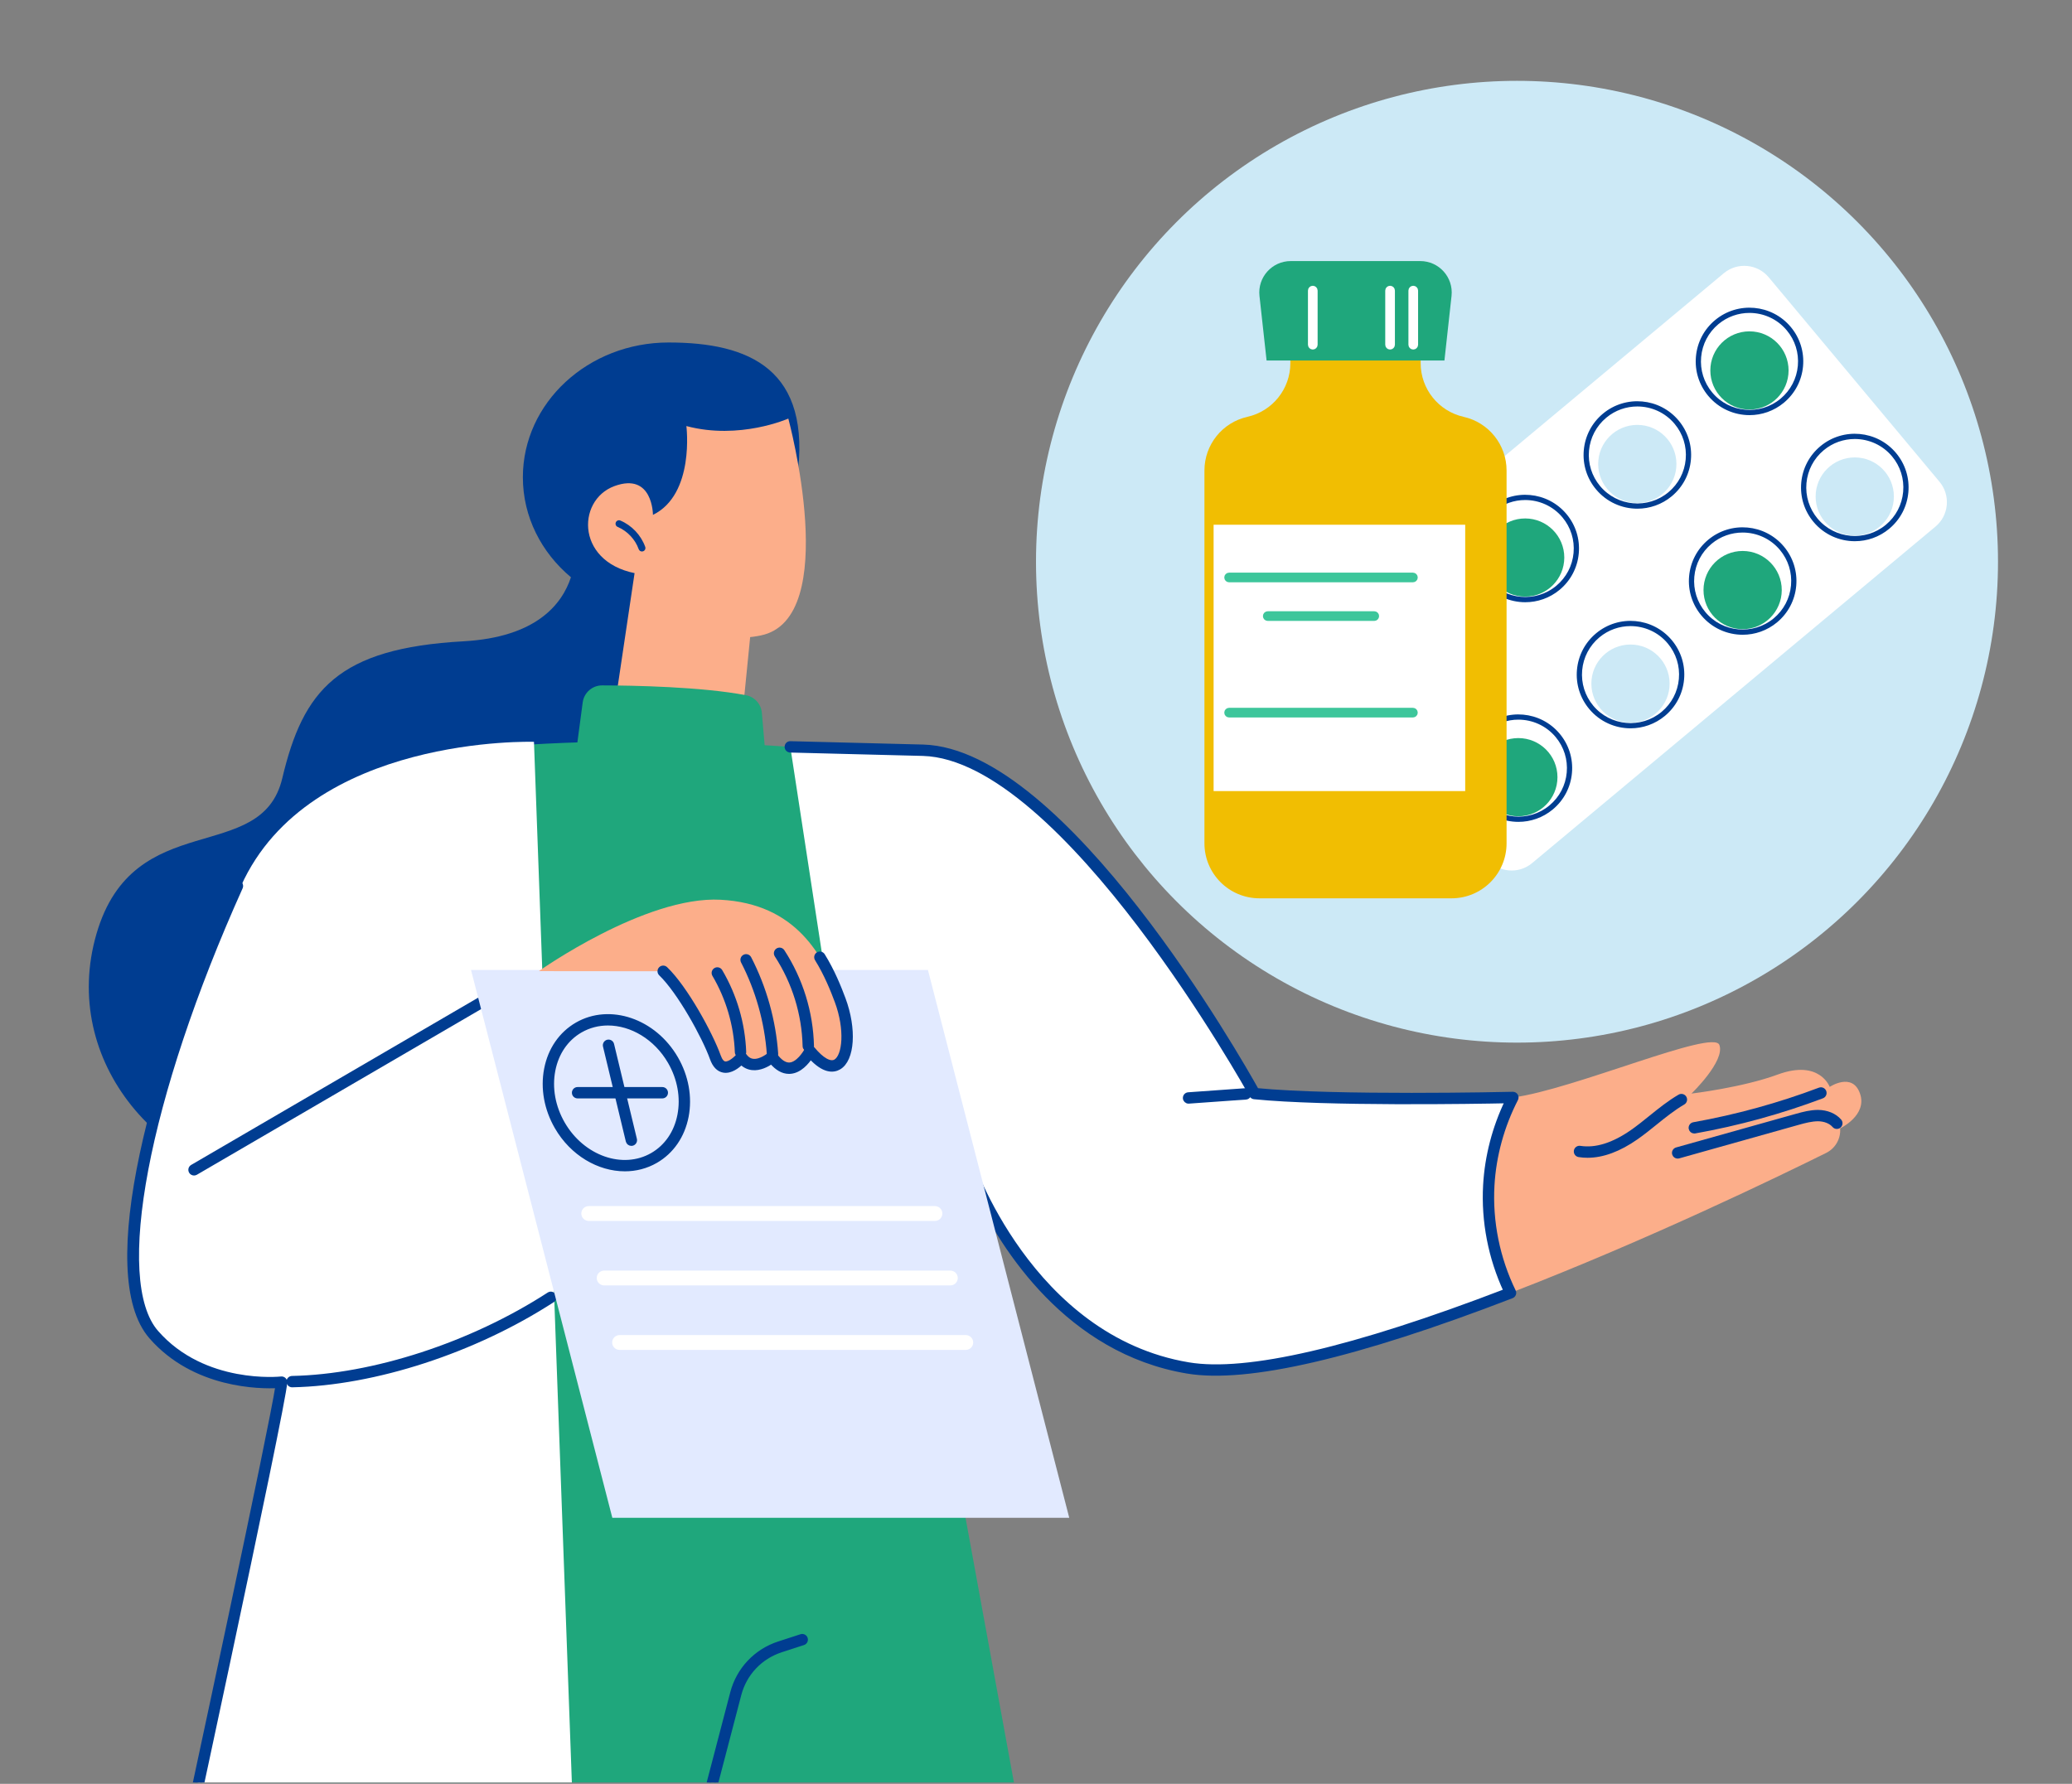
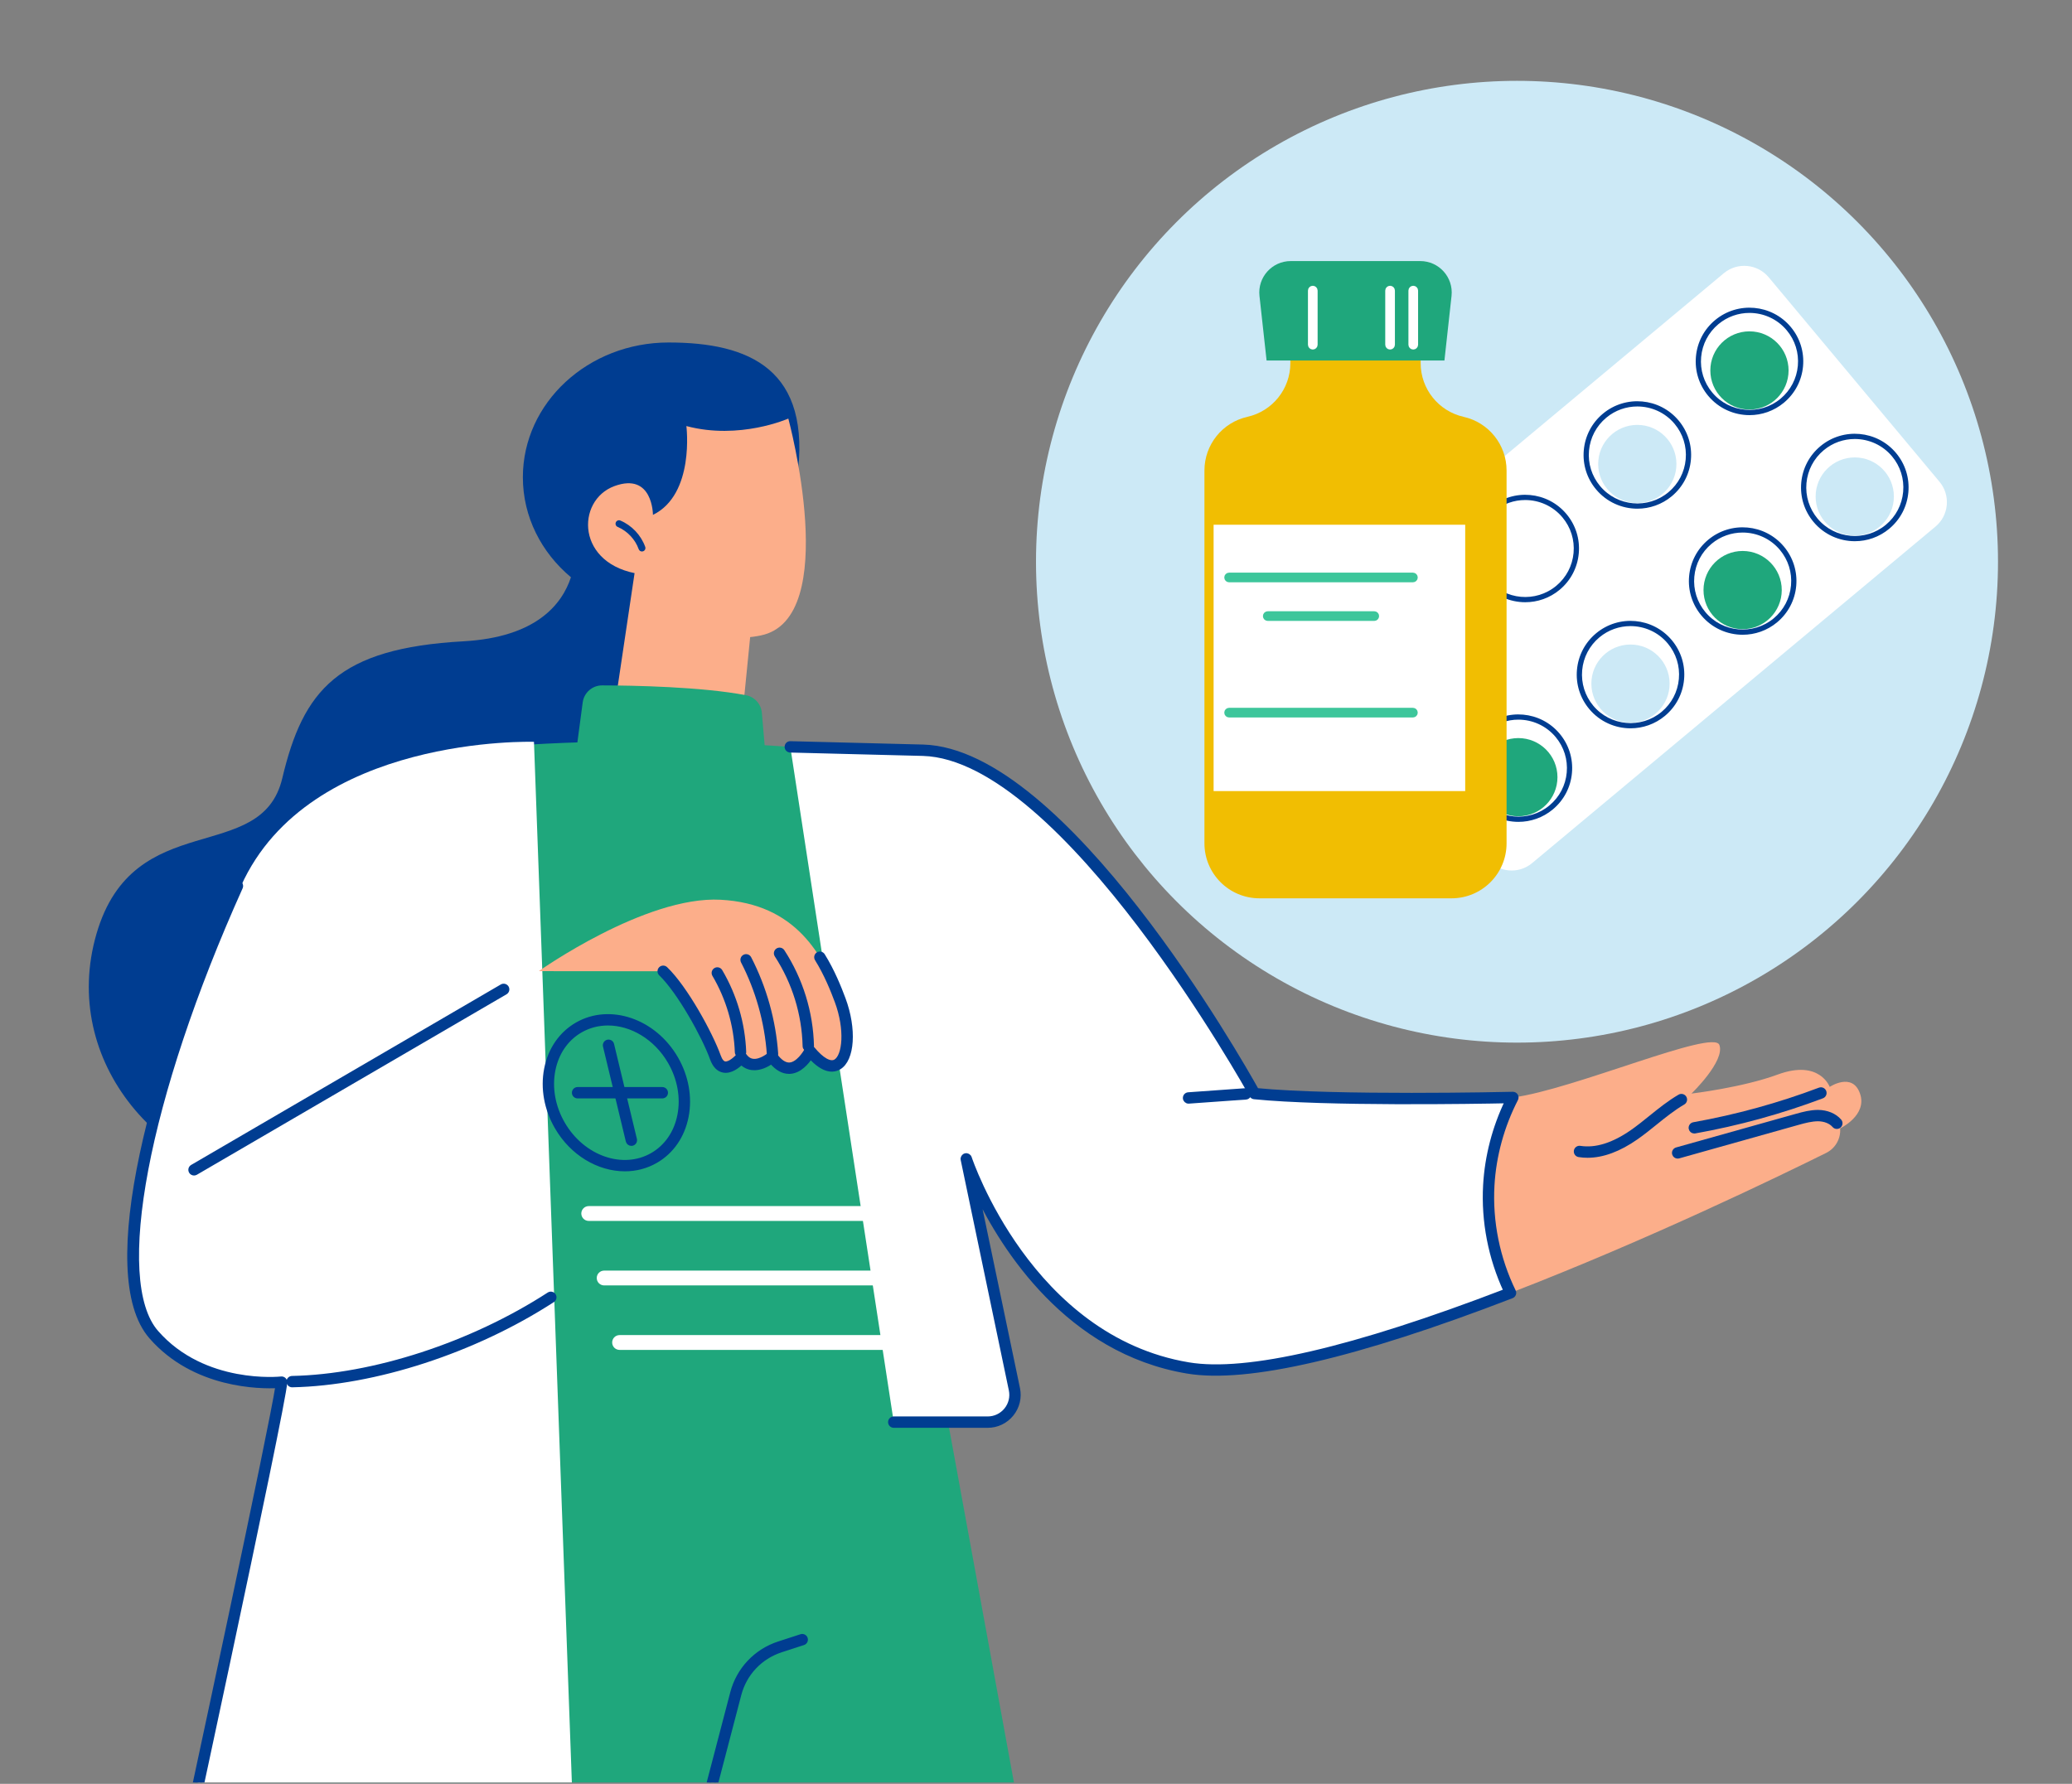
<svg xmlns="http://www.w3.org/2000/svg" width="216" height="186" viewBox="0 0 216 186" fill="none">
  <rect x="0" y="0" width="216" height="186" fill="#808080" stroke="none" />
  <g clip-path="url(#clip0_1286_151488)">
    <circle cx="158.143" cy="58.572" r="50.143" fill="#CCE9F6" />
    <path d="M18.898 202.625H108.763L93.672 120.068L43.196 123.427L18.898 202.625Z" fill="#1FA77C" />
    <path d="M69.897 202.986C69.866 202.986 69.836 202.982 69.805 202.974C69.612 202.924 69.497 202.726 69.547 202.534L76.352 176.511C76.989 174.075 78.8 172.157 81.196 171.378L83.519 170.623C83.709 170.562 83.912 170.665 83.974 170.855C84.036 171.044 83.932 171.248 83.742 171.31L81.418 172.065C79.258 172.767 77.625 174.497 77.051 176.694L70.245 202.716C70.203 202.878 70.056 202.986 69.897 202.986Z" fill="#003D91" stroke="#003D91" stroke-width="0.463" />
    <path d="M69.7 35.712C61.31 35.712 54.508 42.003 54.508 49.764C54.508 53.902 56.443 57.619 59.519 60.191C58.597 63.003 55.906 66.448 48.31 66.87C35.238 67.596 31.607 71.951 29.428 81.147C27.249 90.343 13.935 84.051 10.061 97.361C6.188 110.67 16.84 123.011 30.396 123.737C43.952 124.463 70.339 82.841 70.339 82.841L72.245 63.605C78.894 62.466 82.122 56.792 83.088 49.931C84.703 38.477 78.091 35.712 69.7 35.712Z" fill="#003D91" />
    <path d="M66.53 57.226L63.865 75.122L77.267 75.848L78.519 63.237L66.53 57.226Z" fill="#FCAE8A" />
    <path d="M71.553 44.425C71.553 44.425 72.457 51.539 68.068 53.687C68.068 53.687 68.068 49.212 64.051 50.686C60.02 52.166 60.005 58.957 66.826 59.875C66.826 59.875 70.767 67.993 79.293 66.263C87.82 64.533 82.181 43.645 82.181 43.645C82.181 43.645 77.099 45.904 71.553 44.425Z" fill="#FCAE8A" />
    <path d="M66.923 57.504C66.774 57.504 66.635 57.412 66.583 57.264C66.215 56.235 65.395 55.367 64.389 54.941C64.206 54.864 64.12 54.652 64.198 54.468C64.275 54.284 64.488 54.199 64.67 54.277C65.859 54.779 66.828 55.806 67.262 57.022C67.33 57.209 67.232 57.416 67.044 57.482C67.004 57.497 66.963 57.504 66.923 57.504Z" fill="#003D91" />
    <path d="M43.929 145.012L102.05 143.882L87.982 78.351C87.982 78.351 65.525 75.885 45.595 78.556L43.929 145.012Z" fill="#1FA77C" />
    <path d="M60.066 78.35L60.745 73.241C60.88 72.223 61.749 71.463 62.776 71.466C66.061 71.475 73.124 71.606 77.769 72.491C78.669 72.663 79.344 73.413 79.422 74.325L79.793 78.657L60.066 78.35Z" fill="#1FA77C" />
    <path d="M193.901 114.028C193.109 111.754 190.741 113.331 190.741 113.331C190.741 113.331 189.695 110.43 185.311 112.047C181.654 113.396 176.33 114.028 176.33 114.028C176.33 114.028 179.871 110.625 179.237 108.952C178.602 107.278 164.073 113.59 157.755 114.432C157.755 114.432 157.739 114.433 157.712 114.433C156.251 117.269 155.378 120.409 155.2 123.594C154.985 127.444 155.784 131.342 157.467 134.809C171.851 129.265 185.772 122.5 190.374 120.215C191.336 119.738 191.911 118.725 191.829 117.655C191.829 117.655 194.693 116.301 193.901 114.028Z" fill="#FCAE8A" />
    <path d="M174.89 120.577C174.732 120.577 174.588 120.473 174.543 120.313C174.489 120.121 174.601 119.922 174.793 119.868L187.271 116.364C187.991 116.163 188.735 115.966 189.521 115.962C190.443 115.97 191.258 116.308 191.758 116.888C191.888 117.039 191.871 117.267 191.72 117.397C191.569 117.526 191.341 117.51 191.211 117.359C190.847 116.937 190.228 116.69 189.513 116.683C188.829 116.692 188.137 116.871 187.467 117.059L174.988 120.563C174.955 120.572 174.922 120.577 174.89 120.577Z" fill="#003D91" stroke="#003D91" stroke-width="0.463" />
    <path d="M176.626 117.961C176.454 117.961 176.302 117.839 176.271 117.664C176.236 117.467 176.367 117.28 176.563 117.245C181.032 116.447 185.452 115.231 189.698 113.629C189.885 113.558 190.093 113.652 190.163 113.839C190.233 114.025 190.139 114.233 189.953 114.304C185.665 115.921 181.203 117.15 176.69 117.955C176.668 117.959 176.647 117.961 176.626 117.961Z" fill="#003D91" stroke="#003D91" stroke-width="0.463" />
    <path d="M165.498 120.491C165.195 120.491 164.895 120.468 164.601 120.421C164.404 120.39 164.27 120.205 164.301 120.008C164.333 119.811 164.52 119.675 164.714 119.708C166.351 119.967 168.184 119.397 170.163 118.014C170.826 117.55 171.472 117.028 172.097 116.524C173.043 115.76 174.021 114.971 175.1 114.343C175.272 114.242 175.493 114.301 175.594 114.473C175.694 114.646 175.635 114.866 175.463 114.967C174.431 115.567 173.475 116.339 172.55 117.085C171.916 117.598 171.26 118.127 170.576 118.605C168.783 119.859 167.079 120.491 165.498 120.491Z" fill="#003D91" stroke="#003D91" stroke-width="0.463" />
    <path d="M155.201 123.595C155.379 120.409 156.252 117.269 157.713 114.434C156.752 114.456 138.908 114.846 130.78 114.028C130.78 114.028 111.293 78.658 96.225 78.228L82.387 77.876L93.171 148.287H102.962C104.769 148.287 106.119 146.626 105.749 144.858L100.729 120.836C100.729 120.836 106.878 139.804 123.845 142.638C131.06 143.844 144.454 139.826 157.468 134.81C155.785 131.342 154.986 127.444 155.201 123.595Z" fill="white" />
    <path d="M102.962 148.648H93.172C92.973 148.648 92.811 148.486 92.811 148.287C92.811 148.087 92.973 147.926 93.172 147.926H102.962C103.714 147.926 104.418 147.591 104.893 147.007C105.367 146.424 105.55 145.667 105.396 144.932L100.377 120.91C100.337 120.722 100.452 120.537 100.637 120.488C100.823 120.438 101.014 120.543 101.073 120.725C101.134 120.912 107.356 139.518 123.905 142.283C129.958 143.296 141.083 140.713 156.976 134.613C155.368 131.155 154.631 127.347 154.842 123.575C155.009 120.575 155.796 117.557 157.124 114.807C153.818 114.874 138.195 115.137 130.744 114.387C130.626 114.375 130.522 114.306 130.464 114.202C130.27 113.85 110.905 79.008 96.216 78.589L82.378 78.237C82.179 78.232 82.022 78.066 82.026 77.867C82.031 77.668 82.187 77.508 82.396 77.515L96.235 77.867C110.963 78.287 129.362 110.737 131.004 113.688C139.227 114.483 156.95 114.091 157.706 114.073H157.714C157.838 114.073 157.954 114.137 158.02 114.243C158.087 114.351 158.093 114.486 158.034 114.599C156.59 117.401 155.735 120.518 155.562 123.615C155.351 127.394 156.122 131.211 157.793 134.652C157.837 134.743 157.842 134.848 157.805 134.942C157.768 135.036 157.693 135.11 157.599 135.146C141.389 141.395 130.013 144.034 123.786 142.994C111.313 140.911 104.574 130.103 101.85 124.431L106.103 144.784C106.301 145.734 106.064 146.71 105.452 147.462C104.84 148.216 103.933 148.648 102.962 148.648Z" fill="#003D91" stroke="#003D91" stroke-width="0.463" />
    <path d="M123.903 114.846C123.716 114.846 123.557 114.7 123.544 114.51C123.529 114.312 123.679 114.139 123.878 114.125L129.829 113.7C130.032 113.685 130.201 113.836 130.215 114.034C130.229 114.233 130.079 114.406 129.881 114.42L123.929 114.845C123.921 114.845 123.912 114.846 123.903 114.846Z" fill="#003D91" stroke="#003D91" stroke-width="0.463" />
    <path d="M55.665 77.351L60.225 202.632L17.052 202.64C17.052 202.64 29.281 146.398 29.352 144.117C29.352 144.117 21.179 145.06 16.028 139.161C10.878 133.262 15.889 112.921 25.123 92.382C32.224 76.588 55.665 77.351 55.665 77.351Z" fill="white" />
    <path d="M17.038 203.272C17.012 203.272 16.986 203.27 16.961 203.264C16.766 203.222 16.642 203.03 16.684 202.835C20.741 184.111 28.277 148.96 28.945 144.508C27.138 144.6 20.275 144.573 15.757 139.399C10.04 132.851 15.99 110.992 24.423 92.234C24.505 92.053 24.718 91.972 24.9 92.053C25.082 92.135 25.163 92.348 25.081 92.53C15.217 114.47 11.607 133.548 16.3 138.924C21.269 144.614 29.231 143.768 29.311 143.759C29.415 143.745 29.52 143.781 29.597 143.851C29.674 143.923 29.717 144.023 29.713 144.128C29.642 146.416 17.89 200.679 17.39 202.988C17.353 203.157 17.204 203.272 17.038 203.272Z" fill="#003D91" stroke="#003D91" stroke-width="0.463" />
    <path d="M30.454 144.424C30.258 144.424 30.097 144.268 30.093 144.071C30.089 143.872 30.247 143.707 30.446 143.703C38.92 143.53 49.18 140.184 57.224 134.969C57.392 134.86 57.615 134.908 57.724 135.075C57.832 135.243 57.784 135.466 57.617 135.574C49.467 140.858 39.061 144.249 30.461 144.424H30.454Z" fill="#003D91" stroke="#003D91" stroke-width="0.463" />
    <path d="M20.227 122.34C20.103 122.34 19.983 122.275 19.915 122.161C19.815 121.988 19.873 121.767 20.045 121.667L52.324 102.851C52.496 102.752 52.717 102.809 52.818 102.981C52.918 103.154 52.86 103.375 52.688 103.475L20.409 122.291C20.352 122.324 20.289 122.34 20.227 122.34Z" fill="#003D91" stroke="#003D91" stroke-width="0.463" />
-     <path d="M111.466 158.261H63.833L49.102 101.142H96.735L111.466 158.261Z" fill="#E2EAFF" />
    <path d="M65.818 119.251C65.655 119.251 65.507 119.14 65.467 118.974L63.086 109.074C63.04 108.881 63.159 108.686 63.353 108.639C63.547 108.593 63.742 108.712 63.788 108.906L66.169 118.806C66.216 118.999 66.096 119.194 65.903 119.241C65.874 119.247 65.846 119.251 65.818 119.251Z" fill="#003D91" stroke="#003D91" stroke-width="0.463" />
    <path d="M69.044 114.3H60.211C60.012 114.3 59.851 114.139 59.851 113.94C59.851 113.74 60.012 113.579 60.211 113.579H69.044C69.244 113.579 69.405 113.74 69.405 113.94C69.405 114.139 69.244 114.3 69.044 114.3Z" fill="#003D91" stroke="#003D91" stroke-width="0.463" />
    <path d="M65.14 121.903C62.434 121.903 59.648 120.3 58.045 117.524C56.952 115.633 56.565 113.483 56.954 111.47C57.346 109.439 58.481 107.791 60.148 106.828C63.573 104.852 68.201 106.434 70.467 110.355C71.559 112.246 71.946 114.396 71.558 116.409C71.165 118.44 70.031 120.089 68.363 121.052C67.362 121.629 66.258 121.903 65.14 121.903ZM63.376 106.697C62.38 106.697 61.398 106.94 60.509 107.453C59.026 108.309 58.014 109.785 57.662 111.608C57.306 113.449 57.664 115.422 58.67 117.163C60.736 120.74 64.922 122.203 68.002 120.427C69.486 119.57 70.497 118.095 70.849 116.272C71.205 114.43 70.847 112.457 69.842 110.716C68.372 108.172 65.829 106.697 63.376 106.697Z" fill="#003D91" stroke="#003D91" stroke-width="0.463" />
    <path d="M97.465 127.075H61.372C61.074 127.075 60.831 126.832 60.831 126.534C60.831 126.235 61.074 125.992 61.372 125.992H97.465C97.763 125.992 98.006 126.235 98.006 126.534C98.006 126.832 97.763 127.075 97.465 127.075Z" fill="white" stroke="white" stroke-width="0.463" />
    <path d="M99.073 133.8H62.981C62.682 133.8 62.44 133.558 62.44 133.259C62.44 132.96 62.682 132.718 62.981 132.718H99.073C99.372 132.718 99.614 132.96 99.614 133.259C99.614 133.558 99.372 133.8 99.073 133.8Z" fill="white" stroke="white" stroke-width="0.463" />
    <path d="M100.681 140.524H64.589C64.29 140.524 64.048 140.282 64.048 139.983C64.048 139.684 64.29 139.442 64.589 139.442H100.681C100.98 139.442 101.223 139.684 101.223 139.983C101.223 140.282 100.98 140.524 100.681 140.524Z" fill="white" stroke="white" stroke-width="0.463" />
    <path d="M69.137 101.275L56.17 101.262C56.17 101.262 67.264 93.395 75.122 93.818C82.98 94.241 85.828 99.568 87.585 104.287C89.342 109.005 87.787 113.65 84.443 109.586C84.443 109.586 82.648 113.175 80.491 110.205C80.491 110.205 78.502 111.975 77.303 110.241C77.303 110.241 75.403 112.564 74.573 110.241C73.743 107.918 71.114 103.166 69.137 101.275Z" fill="#FCAE8A" />
    <path d="M82.251 111.743C81.612 111.743 81 111.396 80.425 110.71C80.009 111.001 79.221 111.448 78.406 111.349C77.978 111.298 77.603 111.11 77.286 110.788C76.892 111.174 76.171 111.743 75.434 111.616C74.9 111.524 74.496 111.102 74.232 110.363C73.42 108.091 70.817 103.383 68.886 101.535C68.742 101.398 68.737 101.169 68.875 101.025C69.012 100.881 69.24 100.876 69.385 101.014C71.46 103 74.086 107.81 74.911 110.119C75.082 110.596 75.299 110.86 75.557 110.905C76.082 110.998 76.809 110.273 77.022 110.013C77.094 109.925 77.198 109.87 77.316 109.881C77.43 109.885 77.534 109.943 77.598 110.036C77.847 110.395 78.138 110.59 78.49 110.632C79.333 110.738 80.241 109.943 80.25 109.936C80.326 109.868 80.428 109.835 80.528 109.847C80.629 109.858 80.721 109.911 80.781 109.993C81.305 110.715 81.824 111.059 82.339 111.018C83.18 110.948 83.909 109.844 84.119 109.425C84.173 109.315 84.28 109.241 84.401 109.227C84.526 109.215 84.643 109.263 84.72 109.357C85.677 110.52 86.544 111.003 87.099 110.684C88.064 110.128 88.331 107.328 87.245 104.412C86.82 103.27 86.141 101.569 85.164 100C85.058 99.831 85.11 99.609 85.279 99.504C85.448 99.398 85.671 99.45 85.776 99.619C86.788 101.243 87.485 102.989 87.922 104.161C89.085 107.285 88.877 110.492 87.459 111.309C86.866 111.651 85.883 111.71 84.496 110.199C84.123 110.762 83.382 111.656 82.398 111.737C82.349 111.741 82.3 111.743 82.251 111.743Z" fill="#003D91" stroke="#003D91" stroke-width="0.463" />
    <path d="M77.197 110.063C77.005 110.063 76.845 109.91 76.837 109.715C76.729 106.876 75.909 104.081 74.467 101.635C74.366 101.463 74.423 101.242 74.594 101.141C74.765 101.039 74.987 101.096 75.088 101.268C76.592 103.818 77.446 106.729 77.558 109.688C77.566 109.887 77.41 110.055 77.212 110.062C77.207 110.063 77.202 110.063 77.197 110.063Z" fill="#003D91" stroke="#003D91" stroke-width="0.463" />
    <path d="M80.531 110.251C80.343 110.251 80.185 110.105 80.172 109.915C79.937 106.569 78.999 103.227 77.458 100.247C77.367 100.071 77.436 99.853 77.613 99.761C77.79 99.67 78.008 99.739 78.1 99.916C79.685 102.982 80.65 106.422 80.891 109.864C80.905 110.064 80.755 110.236 80.557 110.25C80.548 110.25 80.54 110.251 80.531 110.251Z" fill="#003D91" stroke="#003D91" stroke-width="0.463" />
    <path d="M84.263 109.436C84.067 109.436 83.907 109.28 83.902 109.084C83.821 105.709 82.805 102.427 80.965 99.596C80.856 99.429 80.903 99.206 81.07 99.097C81.237 98.988 81.461 99.036 81.57 99.203C83.483 102.147 84.539 105.557 84.624 109.066C84.628 109.266 84.471 109.431 84.272 109.436H84.263Z" fill="#003D91" stroke="#003D91" stroke-width="0.463" />
    <path d="M154.652 89.904L136.844 68.579C135.49 66.958 135.707 64.546 137.329 63.193L179.382 28.101C181.003 26.749 183.413 26.966 184.766 28.586L202.574 49.911C203.928 51.532 203.71 53.944 202.089 55.297L160.035 90.388C158.415 91.741 156.005 91.524 154.652 89.904Z" fill="white" stroke="#CCE9F6" stroke-width="0.463" />
    <path d="M157.59 91.547C156.417 91.547 155.252 91.047 154.443 90.079L136.635 68.754C135.933 67.914 135.601 66.851 135.7 65.761C135.798 64.671 136.315 63.685 137.155 62.984L179.208 27.892C180.941 26.445 183.529 26.679 184.976 28.412L202.783 49.736C203.485 50.576 203.817 51.639 203.719 52.729C203.621 53.819 203.104 54.805 202.264 55.506L160.21 90.598C159.446 91.236 158.516 91.547 157.59 91.547ZM154.861 89.729C156.115 91.231 158.358 91.433 159.861 90.179L201.915 55.088C202.643 54.48 203.091 53.625 203.176 52.68C203.261 51.735 202.973 50.814 202.365 50.085L184.557 28.761C183.303 27.259 181.06 27.057 179.557 28.31L137.504 63.402C136.775 64.01 136.328 64.865 136.242 65.81C136.157 66.755 136.445 67.676 137.053 68.405L154.861 89.729Z" fill="#CCE9F6" stroke="#CCE9F6" stroke-width="0.463" />
    <path d="M182.384 43.286C180.778 43.286 179.183 42.601 178.076 41.275C177.117 40.127 176.662 38.673 176.797 37.182C176.931 35.691 177.638 34.342 178.787 33.383C181.16 31.402 184.702 31.721 186.683 34.093C187.642 35.242 188.097 36.696 187.963 38.187C187.828 39.678 187.121 41.027 185.972 41.986C184.925 42.86 183.651 43.286 182.384 43.286ZM182.375 32.628C181.231 32.628 180.082 33.012 179.137 33.801C178.099 34.667 177.461 35.885 177.339 37.231C177.218 38.576 177.628 39.889 178.495 40.926C180.283 43.068 183.481 43.355 185.623 41.568C186.66 40.702 187.299 39.484 187.42 38.138C187.541 36.792 187.131 35.48 186.264 34.443C185.265 33.246 183.825 32.628 182.375 32.628Z" fill="#003D91" />
    <path d="M182.375 42.704C184.628 42.704 186.454 40.878 186.454 38.627C186.454 36.375 184.628 34.55 182.375 34.55C180.123 34.55 178.297 36.375 178.297 38.627C178.297 40.878 180.123 42.704 182.375 42.704Z" fill="#1FA77C" />
    <path d="M193.363 56.432C191.757 56.432 190.162 55.748 189.055 54.422C188.095 53.272 187.641 51.819 187.775 50.328C187.909 48.837 188.616 47.488 189.766 46.529C192.139 44.548 195.68 44.867 197.661 47.239C198.621 48.389 199.075 49.842 198.941 51.333C198.807 52.824 198.1 54.173 196.95 55.132C195.904 56.006 194.63 56.432 193.363 56.432ZM193.354 45.774C192.21 45.774 191.06 46.159 190.115 46.947C189.077 47.813 188.439 49.031 188.318 50.377C188.197 51.722 188.607 53.035 189.473 54.072C191.262 56.214 194.459 56.502 196.601 54.714C197.639 53.848 198.277 52.63 198.398 51.284C198.52 49.938 198.109 48.626 197.243 47.589C196.244 46.392 194.804 45.774 193.354 45.774Z" fill="#003D91" />
    <path d="M193.353 55.849C195.606 55.849 197.432 54.024 197.432 51.773C197.432 49.521 195.606 47.695 193.353 47.695C191.1 47.695 189.274 49.521 189.274 51.773C189.274 54.024 191.1 55.849 193.353 55.849Z" fill="#CCE9F6" />
    <path d="M170.694 53.041C169.088 53.041 167.493 52.356 166.386 51.03C165.426 49.881 164.972 48.428 165.106 46.937C165.241 45.446 165.947 44.097 167.097 43.137C169.47 41.157 173.012 41.477 174.992 43.848C175.952 44.997 176.407 46.451 176.272 47.942C176.138 49.433 175.431 50.782 174.281 51.741C173.235 52.614 171.961 53.041 170.694 53.041ZM170.685 42.383C169.541 42.383 168.391 42.767 167.446 43.556C166.409 44.422 165.77 45.64 165.649 46.986C165.528 48.331 165.938 49.644 166.804 50.681C168.593 52.822 171.79 53.111 173.932 51.323C174.97 50.457 175.608 49.239 175.729 47.893C175.851 46.547 175.44 45.235 174.574 44.198C173.575 43.001 172.135 42.383 170.685 42.383Z" fill="#003D91" />
    <path d="M170.689 52.458C172.942 52.455 174.766 50.628 174.763 48.376C174.76 46.124 172.932 44.301 170.679 44.304C168.427 44.307 166.603 46.134 166.606 48.386C166.608 50.638 168.437 52.461 170.689 52.458Z" fill="#CCE9F6" />
    <path d="M181.672 66.186C180.066 66.186 178.472 65.502 177.364 64.176C176.405 63.027 175.95 61.574 176.085 60.083C176.219 58.592 176.926 57.243 178.075 56.283C180.449 54.303 183.99 54.623 185.971 56.994C186.93 58.143 187.385 59.597 187.251 61.088C187.116 62.579 186.409 63.928 185.26 64.887C184.213 65.76 182.939 66.186 181.672 66.186ZM181.664 55.529C180.519 55.529 179.37 55.913 178.425 56.702C177.387 57.568 176.749 58.786 176.628 60.132C176.506 61.477 176.917 62.79 177.783 63.827C179.571 65.969 182.769 66.257 184.911 64.469C185.948 63.603 186.587 62.385 186.708 61.039C186.829 59.693 186.419 58.381 185.553 57.343C184.553 56.147 183.113 55.529 181.664 55.529Z" fill="#003D91" />
    <path d="M185.743 61.533C185.746 59.281 183.922 57.453 181.67 57.45C179.417 57.447 177.589 59.27 177.586 61.522C177.583 63.773 179.406 65.601 181.659 65.604C183.911 65.608 185.74 63.785 185.743 61.533Z" fill="#1FA77C" />
    <path d="M159.004 62.795C157.398 62.795 155.803 62.111 154.696 60.785C153.737 59.636 153.282 58.182 153.417 56.691C153.551 55.2 154.258 53.851 155.407 52.892C157.779 50.912 161.322 51.23 163.303 53.603C164.263 54.752 164.717 56.206 164.583 57.696C164.448 59.187 163.741 60.537 162.592 61.496C161.545 62.369 160.271 62.795 159.004 62.795ZM158.995 52.138C157.851 52.138 156.701 52.522 155.756 53.31C154.719 54.176 154.081 55.395 153.959 56.74C153.838 58.086 154.248 59.398 155.115 60.436C156.903 62.577 160.1 62.865 162.243 61.077C163.28 60.211 163.919 58.993 164.04 57.648C164.161 56.302 163.751 54.989 162.885 53.952C161.885 52.755 160.445 52.138 158.995 52.138Z" fill="#003D91" />
-     <path d="M163.073 58.141C163.076 55.89 161.252 54.062 159 54.059C156.747 54.056 154.919 55.878 154.916 58.13C154.913 60.382 156.736 62.21 158.989 62.213C161.241 62.216 163.07 60.393 163.073 58.141Z" fill="#1FA77C" />
    <path d="M169.982 75.942C168.376 75.942 166.781 75.257 165.674 73.931C164.714 72.782 164.26 71.329 164.394 69.838C164.529 68.347 165.235 66.998 166.385 66.038C168.758 64.058 172.3 64.377 174.28 66.749C175.24 67.898 175.695 69.352 175.56 70.843C175.426 72.334 174.719 73.683 173.569 74.642C172.523 75.515 171.249 75.942 169.982 75.942ZM169.973 65.284C168.829 65.284 167.679 65.668 166.734 66.457C165.697 67.323 165.058 68.541 164.937 69.887C164.816 71.233 165.226 72.545 166.092 73.582C167.881 75.724 171.079 76.011 173.22 74.224C174.258 73.358 174.896 72.14 175.017 70.794C175.139 69.448 174.728 68.136 173.862 67.099C172.863 65.902 171.423 65.284 169.973 65.284Z" fill="#003D91" />
    <path d="M169.988 75.359C172.24 75.351 174.06 73.52 174.052 71.268C174.044 69.016 172.212 67.197 169.959 67.205C167.707 67.213 165.887 69.044 165.895 71.296C165.903 73.548 167.735 75.367 169.988 75.359Z" fill="#CCE9F6" />
    <path d="M147.314 72.55C145.708 72.55 144.113 71.866 143.006 70.54C142.046 69.391 141.592 67.937 141.726 66.446C141.86 64.955 142.567 63.606 143.717 62.647C146.09 60.667 149.632 60.986 151.612 63.358C152.572 64.507 153.027 65.961 152.892 67.451C152.758 68.942 152.051 70.291 150.901 71.251C149.855 72.124 148.581 72.55 147.314 72.55ZM147.305 61.892C146.161 61.892 145.011 62.277 144.066 63.065C143.028 63.931 142.39 65.149 142.269 66.495C142.148 67.841 142.558 69.153 143.424 70.191C145.212 72.332 148.41 72.62 150.552 70.832C151.59 69.966 152.228 68.748 152.349 67.403C152.471 66.057 152.06 64.744 151.194 63.707C150.195 62.51 148.755 61.892 147.305 61.892Z" fill="#003D91" stroke="#003D91" stroke-width="0.463" />
    <path d="M147.309 71.968C149.562 71.965 151.386 70.137 151.383 67.886C151.38 65.634 149.552 63.811 147.299 63.814C145.047 63.816 143.223 65.644 143.226 67.896C143.228 70.147 145.057 71.97 147.309 71.968Z" fill="#1FA77C" stroke="#003D91" stroke-width="0.463" />
    <path d="M158.292 85.696C156.687 85.696 155.092 85.012 153.985 83.686C153.025 82.537 152.57 81.083 152.705 79.592C152.839 78.102 153.546 76.752 154.696 75.793C157.068 73.813 160.61 74.132 162.591 76.504C163.551 77.653 164.005 79.107 163.871 80.598C163.736 82.088 163.03 83.438 161.88 84.397C160.834 85.27 159.56 85.696 158.292 85.696ZM158.284 75.038C157.14 75.038 155.99 75.423 155.045 76.212C154.007 77.077 153.369 78.295 153.248 79.641C153.126 80.987 153.537 82.299 154.403 83.337C156.191 85.478 159.389 85.766 161.531 83.978C162.568 83.112 163.207 81.894 163.328 80.549C163.449 79.203 163.039 77.89 162.173 76.853C161.173 75.656 159.733 75.038 158.284 75.038Z" fill="#003D91" />
    <path d="M158.283 85.114C160.535 85.114 162.361 83.289 162.361 81.037C162.361 78.785 160.535 76.96 158.283 76.96C156.03 76.96 154.204 78.785 154.204 81.037C154.204 83.289 156.03 85.114 158.283 85.114Z" fill="#1FA77C" />
    <path d="M152.578 43.464C149.96 42.875 148.099 40.551 148.099 37.868V36.993H134.516V37.868C134.516 40.551 132.655 42.875 130.037 43.464C127.419 44.052 125.559 46.377 125.559 49.059V87.933C125.559 91.1 128.127 93.668 131.296 93.668H151.319C154.488 93.668 157.056 91.1 157.056 87.933V49.059C157.056 46.377 155.196 44.052 152.578 43.464Z" fill="#F1BE02" />
    <path d="M152.743 54.714H126.515V82.486H152.743V54.714Z" fill="white" />
    <path d="M147.292 60.486H128.131C127.98 60.486 127.858 60.364 127.858 60.214C127.858 60.063 127.98 59.941 128.131 59.941H147.292C147.443 59.941 147.565 60.063 147.565 60.214C147.565 60.364 147.443 60.486 147.292 60.486Z" fill="#3DC69B" stroke="#3DC69B" stroke-width="0.463" />
    <path d="M147.292 74.581H128.131C127.98 74.581 127.858 74.459 127.858 74.308C127.858 74.157 127.98 74.035 128.131 74.035H147.292C147.443 74.035 147.565 74.157 147.565 74.308C147.565 74.459 147.443 74.581 147.292 74.581Z" fill="#3DC69B" stroke="#3DC69B" stroke-width="0.463" />
    <path d="M143.264 64.513H132.159C132.009 64.513 131.887 64.391 131.887 64.24C131.887 64.09 132.009 63.968 132.159 63.968H143.264C143.414 63.968 143.536 64.09 143.536 64.24C143.536 64.391 143.414 64.513 143.264 64.513Z" fill="#3DC69B" stroke="#3DC69B" stroke-width="0.463" />
    <path d="M150.578 37.587H132.038L131.297 30.859C131.084 28.918 132.604 27.222 134.557 27.222H148.059C150.012 27.222 151.532 28.918 151.318 30.859L150.578 37.587Z" fill="#1FA77C" />
    <path d="M147.328 36.215C147.178 36.215 147.056 36.093 147.056 35.943V30.301C147.056 30.151 147.178 30.029 147.328 30.029C147.479 30.029 147.601 30.151 147.601 30.301V35.943C147.601 36.093 147.479 36.215 147.328 36.215Z" fill="white" stroke="white" stroke-width="0.463" />
    <path d="M144.911 36.215C144.761 36.215 144.639 36.093 144.639 35.943V30.301C144.639 30.151 144.761 30.029 144.911 30.029C145.062 30.029 145.184 30.151 145.184 30.301V35.943C145.184 36.093 145.062 36.215 144.911 36.215Z" fill="white" stroke="white" stroke-width="0.463" />
    <path d="M136.855 36.215C136.704 36.215 136.582 36.093 136.582 35.943V30.301C136.582 30.151 136.704 30.029 136.855 30.029C137.005 30.029 137.127 30.151 137.127 30.301V35.943C137.127 36.093 137.005 36.215 136.855 36.215Z" fill="white" stroke="white" stroke-width="0.463" />
  </g>
  <defs>
    <clipPath id="clip0_1286_151488">
      <rect width="216" height="185.143" fill="white" transform="translate(0 0.714)" />
    </clipPath>
  </defs>
</svg>